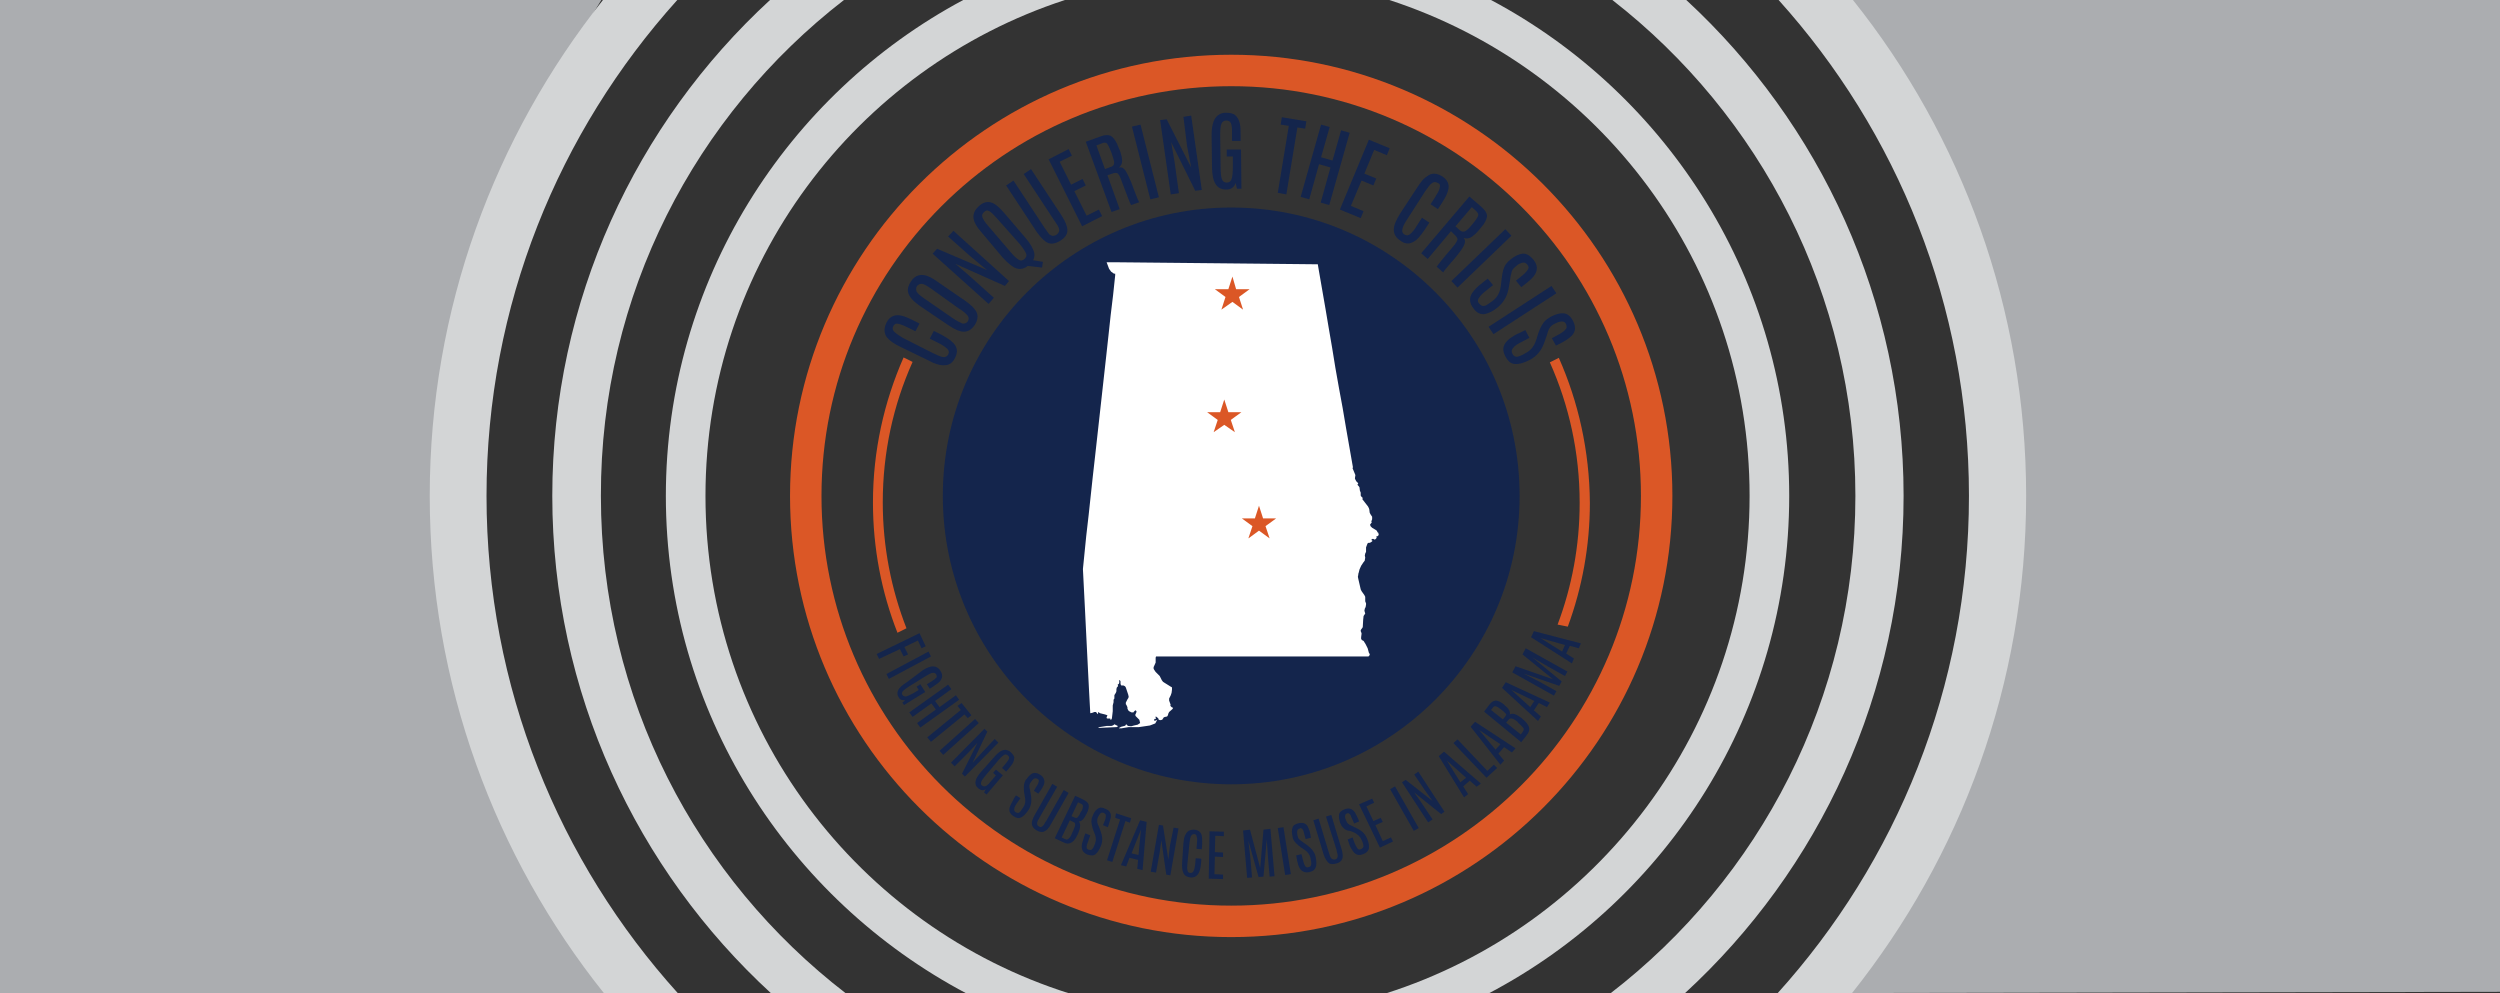
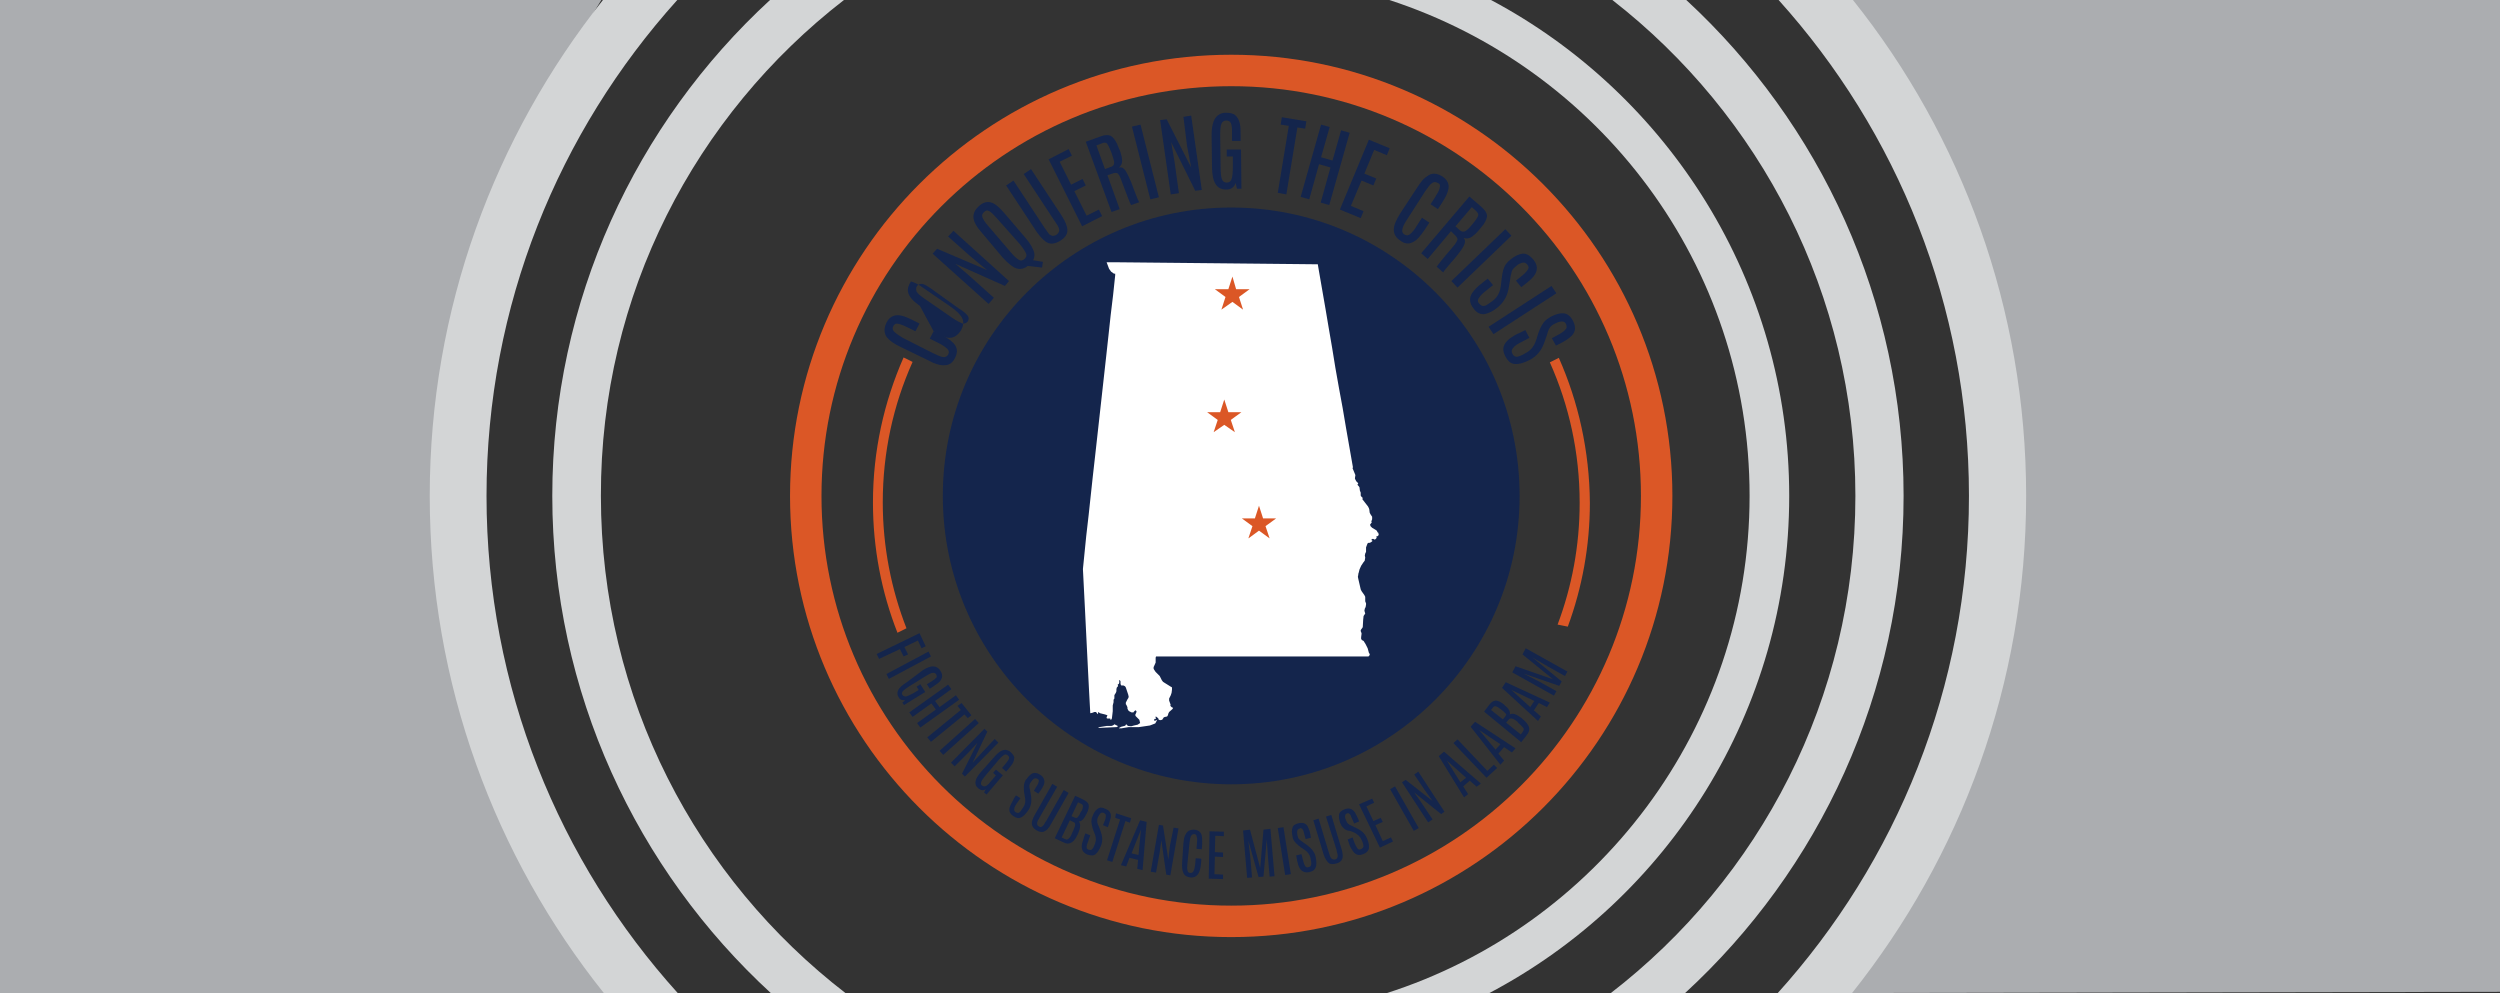
<svg xmlns="http://www.w3.org/2000/svg" version="1.1" id="Layer_1" x="0px" y="0px" viewBox="0 0 612 243.1" style="enable-background:new 0 0 612 243.1;" xml:space="preserve">
  <rect x="0" y="0" width="612" height="243.1" fill="#333333" stroke="none" />
  <style type="text/css">
	.st0{fill:#ABADB0;}
	.st1{fill:none;}
	.st2{fill:#D3D5D6;}
	.st3{fill:#14254C;}
	.st4{fill:#DB5726;}
	.st5{fill:#FFFFFF;}
</style>
  <title>apaa-banner</title>
  <path class="st0" d="M147.2,0H0v243.2h154C154,243.2,61.5,139.8,147.2,0z" />
  <path class="st0" d="M447.2,0H612v242.8l-164.8,0.3C476.7,189.4,524,97.9,447.2,0z" />
  <path class="st1" d="M147,121.4c0,49.6,23.5,93.7,60,121.8h29.7c-43.8-23-73.6-69-73.6-121.8c0-52.5,29.6-98.3,73-121.4h-29.5  C170.3,28.1,147,72,147,121.4z" />
  <path class="st1" d="M166.1,243.2h22.8c-32.9-30.2-53.6-73.6-53.6-121.8c0-47.9,20.5-91.2,53.2-121.4h-22.8  c-29,32.2-46.7,74.7-46.7,121.4C119.1,168.3,136.9,211,166.1,243.2z" />
  <path class="st1" d="M172.8,121.4c0,57,37.5,105.4,89.1,121.8h77.2c51.7-16.3,89.1-64.7,89.1-121.8c0-56.7-36.9-104.7-88-121.4  h-79.6C209.8,16.7,172.8,64.7,172.8,121.4z" />
  <path class="st1" d="M438.1,121.4c0,52.8-29.9,98.7-73.6,121.8H394c36.5-28.1,60-72.1,60-121.8C454,72,430.7,28.1,394.5,0H365  C408.5,23.1,438.1,68.9,438.1,121.4z" />
  <path class="st2" d="M428.3,121.4c0,57-37.5,105.4-89.1,121.8h25.2c43.8-23,73.6-69,73.6-121.8c0-52.5-29.6-98.3-73-121.4h-24.9  C391.4,16.7,428.3,64.7,428.3,121.4z" />
-   <path class="st2" d="M163,121.4c0,52.8,29.9,98.7,73.6,121.8h25.2c-51.7-16.3-89.1-64.7-89.1-121.8c0-56.7,36.9-104.7,88-121.4  h-24.9C192.6,23.1,163,68.9,163,121.4z" />
  <path class="st2" d="M135.2,121.4c0,48.1,20.7,91.6,53.6,121.8h18.3c-36.5-28.1-60-72.1-60-121.8C147,72,170.3,28.1,206.6,0h-18.1  C155.7,30.2,135.2,73.5,135.2,121.4z" />
  <path class="st2" d="M454.2,121.4c0,49.6-23.5,93.7-60,121.8h18.2C445.3,213,466,169.6,466,121.4c0-47.9-20.5-91.2-53.2-121.4h-18.1  C430.8,28.1,454.2,72,454.2,121.4z" />
  <path class="st2" d="M119.1,121.4c0-46.7,17.7-89.2,46.7-121.4h-18.2c-26.5,33.4-42.4,75.6-42.4,121.4c0,46,16,88.4,42.7,121.8H166  C136.9,211,119.1,168.3,119.1,121.4z" />
  <path class="st2" d="M482,121.4c0,46.9-17.8,89.6-46.9,121.8h18.2C480,209.7,496,167.4,496,121.4c0-45.8-15.8-88.1-42.4-121.4h-18.2  C464.4,32.2,482,74.7,482,121.4z" />
  <g>
    <circle class="st3" cx="301.4" cy="121.4" r="70.6" />
  </g>
  <path class="st4" d="M301.4,21.1c55.4,0,100.3,44.9,100.3,100.3s-44.9,100.3-100.3,100.3s-100.3-44.9-100.3-100.3  S246,21.1,301.4,21.1 M301.4,13.4c-59.6,0-108,48.4-108,108s48.4,108,108,108s108-48.4,108-108S360.9,13.4,301.4,13.4L301.4,13.4z" />
  <path class="st5" d="M337.4,130.4L337.4,130.4l-0.2-0.1l-0.1-0.3l-0.2-0.2l-1-0.6l-0.4-0.4l-0.1-0.4l0.4-0.5l-0.1-0.3l0.1-0.2  l0.1-0.3l0-0.3l0-0.3l-0.2-0.3l-0.2-0.3l-0.2-0.4l-0.1-0.8l-0.1-0.3l-0.2-0.4l-1.4-1.8l0.1-0.3l-0.2-0.2l-0.2-0.2l-0.1-0.2l0-0.4  l0-0.3l-0.2-0.5l-0.1-0.8l-0.2-0.3l-0.2-0.2l-0.1-0.2l0.2-0.2l-0.1-0.2l-0.4-0.4l-0.1-0.2l-0.1-0.2l-0.1-0.2l0-0.2l0.1-0.7l-0.7-1.7  l0.1-0.2c-0.6-3.2-1.1-6.5-1.7-9.7c-0.5-3.2-1.1-6.4-1.7-9.6c-0.6-3.3-1.2-6.7-1.7-10c-0.5-3.1-1.1-6.2-1.6-9.4  c-0.6-3.3-1.1-6.5-1.7-9.8c-0.1-0.4-0.1-0.8-0.2-1.2c-3.2,0-6.4-0.1-9.7-0.1c-3.3,0-6.6-0.1-9.9-0.1c-3.3,0-6.7-0.1-10-0.1  c-3.4,0-6.7-0.1-10.1-0.1c-3.4,0-6.7-0.1-10.1-0.1c-0.6,0-1.3,0-1.9,0c0.2,0.5,0.4,1.1,0.6,1.6l0.5,0.7l0.7,0.5l0.3,0l0,0.4  c-0.3,3.2-0.7,6.5-1.1,9.7c-0.4,3.4-0.7,6.8-1.1,10.1c-0.4,3.3-0.7,6.6-1.1,9.9c-0.4,3.3-0.7,6.6-1.1,9.9c-0.4,3.3-0.7,6.6-1.1,9.8  c-0.3,3.1-0.7,6.2-1,9.3c-0.4,3.4-0.8,6.8-1.1,10.2c-0.1,1-0.2,2-0.3,3c0.2,3.3,0.3,6.5,0.5,9.8c0.2,3.4,0.3,6.7,0.5,10.1  c0.2,3.3,0.3,6.6,0.5,9.9c0.1,1.8,0.2,3.6,0.3,5.5l0.5-0.1l0.5-0.2h0.4l0.4,0.5h0.1l0-0.1l0-0.1l0-0.1l0-0.2l0.5,0.3l1.2,0.3  l0.6,0.2l-0.2,0.5l0,0.2l0.2,0.1l0.3,0l0,0l0.4,0l0,0.1l0,0.1l0.1,0.1l0.2-0.1l0.1-0.3l0.2-1.7l0-1l0-0.4l0.2-0.8l0-0.4l0-0.2  l0.2-0.3l0-0.2l0-0.4l0-0.2l0.1-0.2l0.2-0.3l0.1-0.2l0.1-0.3l0-0.5l0.1-0.4l0.2-0.2l0.1-0.2l-0.1-0.3l0.3-0.2l0.1-0.3l0-0.3  l-0.1-0.3l0.3,0.1l0.1,0.2l0,0.3l0,0.3l0.1,0.3l0.1,0.1l0.2,0l0.3,0l0.4,0.2l0.2,0.3l0.6,1.8l0.1,0.5l-0.1,0.3l-0.2,0.3l-0.2,0.4  l-0.2,0.4l0,0.4l0.1,0.1l0.1,0.2l0.1,0.2l0.1,0.3l0,0.3l0.1,0.2l0.1,0.2l0.2,0.2l0.2,0.1l0.2,0.1l0.2,0.1l0.2,0l0.3,0l0,0l0-0.1  l0.3-0.3l0.1-0.1h0.1l0.2,0.2l0,0.2l-0.2,0.5l-0.1,0.2l0.1,0.3l0.9,0.9l0.2,0.8l-0.6,0.4l-0.9,0.2l-0.7,0.2l-0.8-0.1l-0.4-0.4  l-0.1,0.1l-0.1,0.2l-0.2,0.1l-0.8,0.2l-0.4,0.2l-0.2,0.2h0.6l1.8-0.3h2.5l2.7-0.4l1.3-0.5l0.5-0.9l-0.2,0.1l-0.2,0.1l-0.2,0l-0.2,0  l0.1-0.4L283,176l-0.1-0.2l0-0.4h0.1l0.1,0.1l0.4,0.3l0.1,0.2l0,0.1l0.1,0.1l0.3,0.1l0.5-0.1l0.2-0.3l0.2-0.3l0.3-0.1l0.5-0.1  l0.2-0.3l0.1-0.4l0.2-0.4l0.9-0.8l0-0.2h0.1l-0.2-0.1l-0.2-0.1l-0.2-0.2l-0.1-0.2v-0.2l0.1,0.1l0,0l-0.4-1.1l0-0.4l0-0.1l0.1-0.2  l0.3-0.6l0.2-0.6l0.1-0.8l0-0.3l0-0.2l-0.1-0.1l-0.2-0.1l-1.6-1l-0.3-0.2l-0.3-0.4l-0.4-0.8l-0.1-0.2l-1-1l-0.2-0.3l-0.2-0.3  l-0.1-0.2l0-0.2l0-0.1l0-0.1l0.1-0.2l0.4-0.9l0-0.1l0-1.1l0.1-0.3c3.3,0,6.6,0,10,0c3.4,0,6.7,0,10.1,0c2.4,0,4.8,0,7.1,0  c4.6,0,9.2,0,13.9,0c3.5,0,7,0,10.5,0c0.1,0,0.3,0,0.4,0l0.1-0.1l0.1-0.1l0.1-0.2l0-0.2l-0.2-0.3l-0.3-1.1l-0.5-1l-0.5-0.8l-0.4-0.2  l-0.2-0.3l0-0.4l0.1-0.8l0-0.2l-0.2-0.5l0-0.2l0.1-0.2l0.3-0.4l0.1-0.2l0.1-1.8l0.1-0.9l0.4-0.6l-0.2-0.7l0.1-0.5l0.2-0.4l0.1-0.6  l0-0.3l-0.2-0.5l0-0.2l0-0.6l0-0.3l-0.2-0.4l-0.7-1l-0.2-0.4l-0.6-2.6l-0.1-0.5l0.1-0.5l0-0.1l0-0.1l0.1-0.3l0.2-0.8l0.4-0.9  l0.6-0.9l0.1-0.1l0.2-0.3l0-0.1l0.1-0.6l-0.1-0.5l0.1-0.5l0.2-0.4l0-0.3l0-0.6l0-0.2l0.3-0.8l0.1-0.2l0.1-0.1l0.3,0l0.3-0.1l0.3-0.2  l0.2-0.2l-0.3-0.2l0.1-0.2l0.3-0.1l0.4,0.2l0.2-0.1l0.2-0.2l0.1-0.2l-0.1-0.3l0.2,0l0.2-0.1l0.1-0.1l0.1-0.2L337.4,130.4   M272.7,177.4l-0.1,0.1l-0.2,0.1l-0.3,0.1h-1.1l-1.9,0.3l-0.3,0.2l4.4-0.2l0.1,0l0.3-0.1v-0.2l-0.8-0.4L272.7,177.4" />
  <g>
    <polygon class="st4" points="308.2,123.8 309.2,126.9 312.4,126.9 309.8,128.8 310.8,131.8 308.2,129.9 305.6,131.8 306.6,128.8    304,126.9 307.2,126.9  " />
  </g>
  <g>
    <polygon class="st4" points="299.7,97.8 300.7,100.9 303.9,100.9 301.3,102.8 302.3,105.8 299.7,104 297.1,105.8 298.1,102.8    295.5,100.9 298.7,100.9  " />
  </g>
  <g>
    <polygon class="st4" points="301.7,67.7 302.6,70.8 305.9,70.8 303.3,72.7 304.3,75.8 301.7,73.9 299,75.8 300,72.7 297.4,70.8    300.7,70.8  " />
  </g>
  <g>
    <path class="st3" d="M220.2,84.8c-1.2-0.6-2.1-1.2-2.6-1.7c-0.5-0.5-0.8-0.9-0.9-1.3c-0.3-0.8-0.2-1.8,0.3-2.8   c0.7-1.4,1.8-2,3.3-1.8c0.8,0.1,1.8,0.5,3,1.1l1.8,0.9l-1,1.9l-1.8-0.9c-1-0.5-1.8-0.8-2.2-0.9c-0.4-0.1-0.7-0.1-0.9,0   c-0.2,0.1-0.4,0.3-0.5,0.5c-0.3,0.5-0.2,1,0.2,1.4c0.4,0.4,1.1,0.9,2.1,1.5l7.1,3.6c1.2,0.6,2.1,1,2.7,1.1c0.6,0.1,1-0.1,1.3-0.6   c0.3-0.5,0.2-1-0.2-1.4c-0.4-0.4-1.2-1-2.5-1.6l-1.8-0.9l1-1.9l1.8,0.9c1.7,0.9,2.9,1.8,3.4,2.6c0.6,0.9,0.6,1.9,0,3.1   c-0.6,1.2-1.4,1.8-2.5,1.8c-1.1,0.1-2.5-0.3-4.1-1.2L220.2,84.8z" />
-     <path class="st3" d="M225.2,74.9c-1.7-1.2-2.7-2.3-2.9-3.4c-0.2-0.8,0.1-1.7,0.7-2.6c0.9-1.4,2.1-1.8,3.5-1.5   c0.8,0.2,1.8,0.7,2.9,1.5l6.7,4.6c1.6,1.1,2.6,2.1,3,3c0.4,0.9,0.2,2-0.5,3.1c-0.8,1.1-1.6,1.6-2.7,1.6c-1,0-2.3-0.6-3.9-1.7   L225.2,74.9z M228,70.7c-1-0.7-1.7-1.1-2.2-1.2c-0.5-0.1-0.9,0.1-1.3,0.5c-0.3,0.5-0.3,0.9-0.1,1.4c0.3,0.5,0.9,1,1.9,1.7l6.8,4.7   c1.2,0.8,2,1.2,2.5,1.4c0.5,0.1,1-0.1,1.3-0.5c0.3-0.5,0.3-1,0-1.4c-0.3-0.4-1-1.1-2.2-1.8L228,70.7z" />
+     <path class="st3" d="M225.2,74.9c-1.7-1.2-2.7-2.3-2.9-3.4c-0.2-0.8,0.1-1.7,0.7-2.6c0.8,0.2,1.8,0.7,2.9,1.5l6.7,4.6c1.6,1.1,2.6,2.1,3,3c0.4,0.9,0.2,2-0.5,3.1c-0.8,1.1-1.6,1.6-2.7,1.6c-1,0-2.3-0.6-3.9-1.7   L225.2,74.9z M228,70.7c-1-0.7-1.7-1.1-2.2-1.2c-0.5-0.1-0.9,0.1-1.3,0.5c-0.3,0.5-0.3,0.9-0.1,1.4c0.3,0.5,0.9,1,1.9,1.7l6.8,4.7   c1.2,0.8,2,1.2,2.5,1.4c0.5,0.1,1-0.1,1.3-0.5c0.3-0.5,0.3-1,0-1.4c-0.3-0.4-1-1.1-2.2-1.8L228,70.7z" />
    <path class="st3" d="M232.1,57.9l1.3-1.4L247,68.8L246,70l-12.1-5.4l3.5,3l5.9,5.3l-1.3,1.5l-13.7-12.3l1.1-1.2l12.2,5.2l-4.1-3.4   L232.1,57.9z" />
    <path class="st3" d="M240.2,56.8c-1.4-1.6-2-2.9-1.9-4c0.1-0.9,0.5-1.6,1.4-2.4c1.2-1.1,2.5-1.2,3.7-0.5c0.7,0.4,1.5,1.2,2.4,2.2   l5.3,6.2c1.2,1.4,1.9,2.7,2.1,3.7c0.1,0.6,0,1.2-0.3,1.7l2.4,0.4l-0.2,1.4l-3.5-0.4c-0.9,0.7-1.8,0.9-2.8,0.6   c-0.9-0.3-2-1.2-3.3-2.6L240.2,56.8z M244,53.4c-0.8-0.9-1.4-1.5-1.8-1.7c-0.5-0.3-0.9-0.2-1.3,0.2c-0.4,0.4-0.6,0.8-0.4,1.3   c0.2,0.5,0.6,1.2,1.4,2.1l5.4,6.3c0.9,1.1,1.6,1.7,2.1,2c0.5,0.3,0.9,0.2,1.4-0.2c0.4-0.4,0.6-0.8,0.4-1.3   c-0.2-0.5-0.7-1.3-1.6-2.4L244,53.4z" />
    <path class="st3" d="M250.6,42.6l1.8-1.2l7.5,11.4c0.9,1.4,1.4,2.6,1.4,3.6c0,1-0.6,1.8-1.7,2.5c-1.1,0.7-2.1,0.9-3,0.6   c-0.9-0.4-1.8-1.3-2.8-2.7l-7.5-11.4l1.8-1.2l7.5,11.4c0.7,1,1.1,1.6,1.3,1.8c0.2,0.1,0.4,0.2,0.6,0.3c0.3,0.1,0.7,0,1.1-0.2   c0.4-0.3,0.6-0.6,0.7-1c0-0.4-0.1-0.8-0.4-1.3c-0.3-0.5-0.6-0.9-0.8-1.2L250.6,42.6z" />
    <path class="st3" d="M256.7,39l4.9-2.5l0.8,1.6l-3,1.5l2.8,5.6l2.8-1.4l0.8,1.6l-2.8,1.4l3,6l3-1.5l0.8,1.6l-4.9,2.5L256.7,39z" />
    <path class="st3" d="M265.8,34.7l3.6-1.3c1-0.4,1.8-0.4,2.4-0.2c0.6,0.3,1.1,0.9,1.6,1.9c0.2,0.4,0.4,1,0.8,1.9   c0.3,0.9,0.5,1.7,0.5,2.4c0,0.7-0.3,1.2-0.8,1.6c0.5-0.1,0.9,0,1.2,0.3c0.4,0.3,0.7,0.9,1.1,1.7c0.4,0.8,0.9,2,1.5,3.7   c0.6,1.6,1,2.6,1.2,2.8l-2,0.7c-0.2-0.2-0.9-2.1-2.3-5.8c-0.4-1.2-0.8-1.9-1.1-2c-0.3-0.1-0.7-0.1-1.2,0.1l-1.2,0.4l3,8.3l-2,0.7   L265.8,34.7z M272,37.2c-0.5-1.3-0.9-2.1-1.2-2.2c-0.3-0.1-0.7-0.1-1.1,0.1l-1.3,0.5l2.1,5.8l1.3-0.5c0.4-0.1,0.7-0.3,0.8-0.5   c0.1-0.2,0.2-0.6,0.1-1s-0.3-1.1-0.6-2L272,37.2z" />
    <path class="st3" d="M277.1,31l2.1-0.5l4.5,17.8l-2.1,0.5L277.1,31z" />
    <path class="st3" d="M289.7,28.6l1.9-0.3l2.6,18.2l-1.6,0.2l-5.9-11.9l0.8,4.6l1.1,7.9l-2,0.3l-2.6-18.2l1.6-0.2l6,11.8l-1-5.2   L289.7,28.6z" />
    <path class="st3" d="M296.6,33.1c0-2.7,0.6-4.4,1.9-5.1c0.5-0.3,1-0.4,1.6-0.4c1.1,0,1.9,0.2,2.4,0.7c0.5,0.5,0.8,1.1,1,1.9   c0.2,0.8,0.2,1.7,0.2,2.9l0,1.4l-2.1,0l0-2.4c0-0.9-0.1-1.6-0.3-2c-0.2-0.4-0.6-0.6-1.1-0.6c-0.6,0-1,0.3-1.2,0.8   c-0.2,0.5-0.3,1.4-0.3,2.7l0.1,7.7c0,1.5,0.1,2.5,0.3,3.1c0.2,0.6,0.6,0.9,1.2,0.9c0.6,0,1-0.3,1.2-0.9c0.2-0.6,0.3-1.6,0.3-3.1   l0-2.4l-1.5,0l0-1.7l3.5,0l0.1,9.6l-1.1,0l-0.3-1.4c-0.4,1.1-1.2,1.6-2.3,1.6c-1.2,0-2-0.4-2.6-1.3c-0.6-0.9-0.9-2.3-0.9-4.3   L296.6,33.1z" />
    <path class="st3" d="M313.8,28.7l6,1l-0.3,1.8l-1.9-0.3l-2.7,16.4l-2.1-0.4l2.7-16.4l-2-0.3L313.8,28.7z" />
    <path class="st3" d="M328.3,31.9l2.1,0.6l-5,17.7l-2.1-0.6l2.4-8.6l-2.8-0.8l-2.4,8.6l-2.1-0.6l5-17.7l2.1,0.6l-2.1,7.4l2.8,0.8   L328.3,31.9z" />
    <path class="st3" d="M335.1,34.2l5.1,2.1l-0.7,1.7l-3.1-1.3l-2.4,5.8l2.9,1.2l-0.7,1.7l-2.9-1.2l-2.6,6.2l3.1,1.3l-0.7,1.7   l-5.1-2.1L335.1,34.2z" />
    <path class="st3" d="M347,45.8c0.8-1.2,1.4-2,2-2.4c0.5-0.4,1-0.7,1.4-0.8c0.9-0.2,1.8,0,2.7,0.6c1.3,0.9,1.8,2,1.4,3.4   c-0.2,0.8-0.7,1.8-1.4,2.9l-1.1,1.7l-1.8-1.2l1.1-1.7c0.6-1,1-1.7,1.1-2.1c0.1-0.4,0.1-0.7,0.1-0.9c-0.1-0.2-0.2-0.4-0.5-0.5   c-0.5-0.3-1-0.3-1.4,0c-0.5,0.3-1,1-1.7,2l-4.3,6.7c-0.8,1.2-1.2,2-1.3,2.6c-0.1,0.6,0,1,0.5,1.3c0.5,0.3,0.9,0.3,1.4-0.1   c0.5-0.4,1.1-1.1,1.8-2.3l1.1-1.7l1.8,1.2l-1.1,1.7c-1.1,1.6-2,2.7-3,3.1c-0.9,0.5-2,0.4-3-0.4c-1.1-0.7-1.6-1.6-1.6-2.7   c0-1.1,0.6-2.4,1.6-4L347,45.8z" />
    <path class="st3" d="M359.7,48.1l2.9,2.5c0.8,0.7,1.3,1.4,1.4,2s-0.2,1.4-0.8,2.3c-0.3,0.4-0.7,0.9-1.3,1.6   c-0.6,0.7-1.2,1.2-1.8,1.6c-0.6,0.3-1.2,0.4-1.8,0.1c0.3,0.4,0.4,0.8,0.3,1.2c-0.1,0.5-0.4,1.1-0.9,1.8c-0.5,0.7-1.3,1.8-2.5,3.1   c-1.1,1.3-1.8,2.1-1.9,2.4l-1.6-1.4c0.1-0.2,1.4-1.9,3.9-4.8c0.9-1,1.2-1.7,1.2-2c-0.1-0.3-0.3-0.7-0.7-1l-0.9-0.9l-5.7,6.8   l-1.6-1.4L359.7,48.1z M360.6,54.7c0.9-1.1,1.3-1.8,1.3-2.1c0-0.3-0.3-0.7-0.6-1l-1-0.9l-4,4.7l1,0.9c0.3,0.3,0.6,0.4,0.9,0.4   c0.3,0,0.6-0.1,0.9-0.4C359.4,56.1,359.9,55.6,360.6,54.7L360.6,54.7z" />
    <path class="st3" d="M368.5,56.1l1.5,1.6l-13.2,12.7l-1.5-1.6L368.5,56.1z" />
    <path class="st3" d="M368.7,64.6c0.3-0.4,0.6-0.7,1.1-1.1c1-0.8,2-1.3,2.9-1.4c0.9-0.1,1.8,0.4,2.7,1.5c1.1,1.4,1.1,2.7,0,4.1   c-0.5,0.6-1.2,1.2-2.1,1.9l-0.9,0.7l-1.3-1.6l1-0.8c0.9-0.7,1.5-1.3,1.7-1.6c0.2-0.3,0.4-0.6,0.4-0.8c0-0.2-0.1-0.4-0.3-0.7   c-0.3-0.4-0.7-0.6-1.2-0.5c-0.4,0.1-1,0.3-1.5,0.8c-0.6,0.5-1,0.9-1.1,1.3c-0.1,0.4-0.2,0.8-0.3,1.2c-0.1,0.4-0.1,0.7-0.1,0.7   l-0.3,1.8c-0.3,2.2-1.2,3.8-2.7,5.1c-1.2,1-2.3,1.5-3.3,1.7c-1,0.1-1.9-0.3-2.7-1.4c-1-1.3-1.1-2.6-0.3-3.8   c0.5-0.7,1.2-1.5,2.3-2.3c0,0,0.1,0,0.1-0.1l1.4-1.1l1.3,1.6l-1.5,1.2c-1.1,0.8-1.7,1.5-2,2c-0.3,0.5-0.3,0.9,0.1,1.3   c0.3,0.4,0.7,0.6,1,0.6c0.3,0,0.7-0.1,1.1-0.4c0.4-0.3,0.9-0.6,1.4-1c1-0.8,1.6-2,1.8-3.5l0.2-1.7   C367.8,66.5,368.1,65.4,368.7,64.6z" />
    <path class="st3" d="M379.8,70l1.2,1.8l-15.4,10l-1.2-1.8L379.8,70z" />
    <path class="st3" d="M378.4,78.4c0.3-0.3,0.8-0.6,1.3-0.9c1.2-0.6,2.2-0.9,3.1-0.8c0.9,0.1,1.7,0.7,2.3,1.9c0.8,1.6,0.6,2.9-0.8,4   c-0.6,0.5-1.4,1-2.4,1.5l-1,0.5l-1-1.8l1.1-0.6c1-0.5,1.7-1,2-1.3c0.3-0.3,0.5-0.5,0.5-0.8c0-0.2,0-0.4-0.1-0.7   c-0.2-0.5-0.6-0.7-1-0.7c-0.4,0-1,0.1-1.7,0.5c-0.7,0.3-1.1,0.7-1.3,1c-0.2,0.3-0.4,0.7-0.5,1.1c-0.1,0.4-0.2,0.7-0.2,0.7l-0.6,1.7   c-0.7,2.1-1.9,3.5-3.6,4.4c-1.4,0.7-2.6,1.1-3.6,1c-1,0-1.8-0.7-2.4-1.9c-0.8-1.5-0.6-2.7,0.5-3.8c0.6-0.6,1.5-1.2,2.7-1.8   c0,0,0.1,0,0.1,0l1.6-0.8l1,1.9l-1.7,0.9c-1.2,0.6-2,1.1-2.3,1.6c-0.4,0.4-0.4,0.9-0.2,1.3c0.2,0.5,0.5,0.7,0.8,0.8   c0.3,0.1,0.7,0,1.2-0.2c0.5-0.2,1-0.5,1.5-0.8c1.1-0.6,1.9-1.6,2.4-3.2l0.5-1.6C377.1,80.1,377.7,79,378.4,78.4z" />
  </g>
  <g>
    <path class="st3" d="M225.1,155l1.5,3.2l-1,0.5l-0.9-1.9l-3.3,1.6l0.9,1.8l-1.1,0.5l-0.9-1.8l-5.1,2.4l-0.6-1.2L225.1,155z" />
    <path class="st3" d="M227.3,159.5l0.6,1.2l-10.3,5.5L217,165L227.3,159.5z" />
    <path class="st3" d="M226,164c1.5-0.9,2.6-1.1,3.4-0.6c0.3,0.2,0.6,0.4,0.8,0.8c0.4,0.6,0.5,1.1,0.4,1.6c-0.1,0.4-0.3,0.8-0.7,1.2   c-0.4,0.3-0.9,0.7-1.5,1.1l-0.8,0.5l-0.7-1.1l1.3-0.8c0.5-0.3,0.8-0.6,1-0.8c0.2-0.2,0.1-0.5,0-0.8c-0.2-0.3-0.5-0.4-0.8-0.4   c-0.4,0-0.9,0.3-1.6,0.7l-4.2,2.6c-0.8,0.5-1.3,0.9-1.6,1.2c-0.2,0.3-0.3,0.6-0.1,0.9c0.2,0.3,0.5,0.4,0.9,0.4   c0.4-0.1,1-0.4,1.8-0.8l1.3-0.8l-0.5-0.8l0.9-0.6l1.2,1.9l-5.2,3.2l-0.4-0.6l0.7-0.6c-0.7,0.1-1.3-0.1-1.6-0.7   c-0.4-0.6-0.4-1.2-0.1-1.8c0.3-0.6,1-1.2,2.1-1.9L226,164z" />
    <path class="st3" d="M234,170.2l0.8,1.1l-9.5,6.8l-0.8-1.1l4.6-3.3l-1.1-1.5l-4.6,3.3l-0.8-1.1l9.5-6.8l0.8,1.1l-4,2.9l1.1,1.5   L234,170.2z" />
    <path class="st3" d="M235.4,172.1l2.4,3l-0.9,0.7l-0.8-0.9l-8.2,6.7l-0.9-1.1l8.2-6.7l-0.8-1L235.4,172.1z" />
    <path class="st3" d="M238.7,176l0.9,1l-8.7,7.8l-0.9-1L238.7,176z" />
    <path class="st3" d="M243.5,180.9l0.9,0.9l-8.2,8.3l-0.7-0.7l3.8-7.6l-2,2.2l-3.6,3.6l-0.9-0.9l8.2-8.3l0.7,0.7l-3.6,7.6l2.3-2.5   L243.5,180.9z" />
    <path class="st3" d="M243.4,185.3c1.1-1.3,2.1-1.9,3-1.7c0.3,0.1,0.7,0.2,1,0.5c0.5,0.5,0.8,0.9,0.9,1.3c0,0.4-0.1,0.9-0.3,1.3   c-0.2,0.4-0.6,0.9-1.1,1.5l-0.6,0.7l-1-0.9l1-1.2c0.4-0.5,0.6-0.8,0.7-1.1c0.1-0.3,0-0.5-0.3-0.8c-0.3-0.2-0.6-0.3-0.9-0.1   s-0.7,0.5-1.3,1.2l-3.2,3.8c-0.6,0.7-1,1.3-1.1,1.6c-0.1,0.4-0.1,0.7,0.2,0.9c0.3,0.2,0.6,0.3,1,0.1c0.4-0.2,0.8-0.7,1.4-1.4l1-1.2   l-0.7-0.6l0.7-0.8l1.7,1.4l-4,4.7l-0.6-0.5l0.4-0.8c-0.6,0.4-1.2,0.3-1.8-0.2c-0.6-0.5-0.8-1-0.7-1.7c0.1-0.7,0.6-1.5,1.4-2.4   L243.4,185.3z" />
    <path class="st3" d="M250.8,191.6c0.1-0.3,0.2-0.6,0.5-0.9c0.5-0.7,1-1.2,1.5-1.4c0.5-0.2,1.2-0.1,1.9,0.4c0.9,0.6,1.2,1.5,0.8,2.5   c-0.2,0.4-0.5,1-0.9,1.5l-0.4,0.6l-1.1-0.7l0.4-0.7c0.4-0.6,0.7-1.1,0.7-1.3c0.1-0.3,0.1-0.4,0.1-0.6c0-0.1-0.1-0.2-0.3-0.3   c-0.3-0.2-0.5-0.2-0.8-0.1c-0.3,0.1-0.5,0.4-0.8,0.8c-0.3,0.4-0.4,0.7-0.4,1c0,0.3,0,0.5,0.1,0.8c0.1,0.3,0.1,0.4,0.1,0.5l0.2,1.1   c0.2,1.4,0,2.6-0.7,3.6c-0.6,0.8-1.1,1.4-1.7,1.7c-0.6,0.3-1.2,0.2-1.9-0.3c-0.9-0.6-1.2-1.3-0.9-2.3c0.2-0.5,0.5-1.1,0.9-1.8   c0,0,0,0,0-0.1l0.6-0.9l1.1,0.7l-0.7,1c-0.5,0.7-0.8,1.2-0.8,1.6c-0.1,0.3,0,0.6,0.3,0.8s0.5,0.2,0.7,0.2c0.2-0.1,0.4-0.2,0.6-0.5   c0.2-0.3,0.4-0.6,0.6-0.9c0.5-0.7,0.6-1.5,0.4-2.5l-0.2-1.1C250.6,193,250.6,192.2,250.8,191.6z" />
    <path class="st3" d="M260.4,193.4l1.2,0.7l-4.3,7.6c-0.5,1-1.1,1.6-1.6,1.8c-0.5,0.3-1.2,0.2-1.9-0.2c-0.7-0.4-1.1-0.9-1.2-1.5   c-0.1-0.6,0.2-1.4,0.7-2.3l4.3-7.6l1.2,0.7l-4.3,7.5c-0.4,0.7-0.6,1.1-0.6,1.3c0,0.2,0,0.3,0,0.4c0,0.2,0.2,0.4,0.4,0.5   c0.3,0.2,0.5,0.2,0.7,0.1c0.2-0.1,0.4-0.3,0.6-0.6c0.2-0.3,0.3-0.6,0.5-0.8L260.4,193.4z" />
    <path class="st3" d="M263.2,194.8l1.9,0.9c0.8,0.4,1.3,0.8,1.4,1.3c0.1,0.5,0,1.2-0.4,2l-0.1,0.2c-0.3,0.6-0.6,1.1-0.9,1.4   c-0.3,0.3-0.6,0.5-1,0.5c0.5,0.6,0.4,1.6-0.2,3l-0.1,0.2c-0.5,1.1-1,1.7-1.6,2c-0.5,0.3-1.2,0.3-1.9-0.1l-2.1-1L263.2,194.8z    M262.7,203.4c0.3-0.7,0.5-1.2,0.5-1.5c0-0.3-0.1-0.6-0.5-0.7l-0.8-0.4l-2,4.2l0.8,0.4c0.4,0.2,0.7,0.1,0.9-0.1   c0.3-0.2,0.6-0.7,0.9-1.5L262.7,203.4z M264.8,198.5C264.8,198.5,264.8,198.5,264.8,198.5c0.3-0.7,0.4-1.2,0.2-1.5   c-0.1-0.1-0.2-0.2-0.5-0.3l-0.6-0.3l-1.6,3.4l0.7,0.3c0.2,0.1,0.4,0.2,0.6,0.1c0.1,0,0.3-0.2,0.4-0.4c0.2-0.2,0.4-0.6,0.6-1.1   L264.8,198.5z" />
    <path class="st3" d="M267.2,200.7c0-0.3,0.1-0.6,0.3-1c0.3-0.8,0.7-1.4,1.2-1.7c0.5-0.4,1.1-0.4,1.9,0c1.1,0.4,1.5,1.2,1.3,2.2   c-0.1,0.5-0.3,1-0.5,1.7l-0.2,0.6l-1.2-0.5l0.3-0.7c0.3-0.7,0.4-1.2,0.4-1.4c0-0.3,0-0.5-0.1-0.6c-0.1-0.1-0.2-0.2-0.4-0.3   c-0.3-0.1-0.6-0.1-0.8,0.1c-0.2,0.2-0.4,0.5-0.6,0.9c-0.2,0.4-0.2,0.8-0.2,1.1c0,0.3,0.1,0.5,0.2,0.8c0.1,0.3,0.2,0.4,0.2,0.4   l0.4,1.1c0.5,1.3,0.6,2.5,0.1,3.7c-0.4,0.9-0.8,1.6-1.3,2c-0.5,0.4-1.1,0.4-2,0.1c-1-0.4-1.4-1.1-1.4-2c0-0.5,0.2-1.2,0.5-2   c0,0,0,0,0-0.1l0.4-1.1l1.2,0.5l-0.4,1.1c-0.3,0.8-0.5,1.4-0.5,1.7c0,0.4,0.1,0.6,0.5,0.7c0.3,0.1,0.6,0.1,0.7,0   c0.2-0.1,0.3-0.3,0.5-0.6c0.1-0.3,0.3-0.6,0.4-1c0.3-0.8,0.2-1.6-0.2-2.5l-0.4-1C267.3,202,267.1,201.3,267.2,200.7z" />
    <path class="st3" d="M273.2,199.1l3.7,1.2l-0.3,1.1l-1.1-0.4l-3.2,10l-1.3-0.4l3.2-10l-1.2-0.4L273.2,199.1z" />
    <path class="st3" d="M279.1,200.8l1.6,0.4l-1,11.8l-1.3-0.3l0.2-2.2l-2.1-0.5l-0.8,2.1l-1.3-0.3L279.1,200.8z M277,208.9l1.7,0.4   l0.6-6.2l0,0L277,208.9z" />
    <path class="st3" d="M287.3,202.6l1.2,0.2l-2,11.5l-1-0.2l-1.2-8.4l-0.4,2.9l-0.9,5l-1.3-0.2l2-11.5l1,0.2l1.3,8.3l0.4-3.4   L287.3,202.6z" />
    <path class="st3" d="M289.7,206.4c0.1-0.9,0.2-1.5,0.4-1.9c0.2-0.4,0.4-0.7,0.6-0.9c0.4-0.4,1-0.5,1.7-0.5c1,0.1,1.6,0.6,1.8,1.5   c0.1,0.5,0.1,1.2,0.1,2l-0.1,1.3l-1.3-0.1l0.1-1.3c0.1-0.7,0.1-1.3,0-1.5c-0.1-0.3-0.1-0.5-0.2-0.6c-0.1-0.1-0.2-0.2-0.4-0.2   c-0.4,0-0.6,0.1-0.8,0.4c-0.2,0.3-0.3,0.9-0.4,1.6l-0.5,5c-0.1,0.9-0.1,1.5,0,1.9c0.1,0.4,0.3,0.6,0.7,0.6c0.4,0,0.6-0.1,0.8-0.5   s0.3-1,0.4-1.8l0.1-1.3l1.4,0.1l-0.1,1.3c-0.1,1.2-0.4,2.1-0.8,2.6s-1,0.8-1.8,0.7c-0.8-0.1-1.4-0.4-1.7-1.1   c-0.3-0.6-0.4-1.5-0.3-2.7L289.7,206.4z" />
    <path class="st3" d="M296.1,203.5l3.5,0.1l0,1.1l-2.1-0.1l-0.1,4l2,0.1l0,1.1l-2-0.1l-0.1,4.3l2.1,0.1l0,1.1l-3.5-0.1L296.1,203.5z   " />
    <path class="st3" d="M309.3,203.1l1.7-0.2l1,11.6l-1.2,0.1l-0.4-4.7l-0.3-4.4l-0.8,9.1l-1.2,0.1l-2.5-8.9l0.5,4.3l0.4,4.7l-1.2,0.1   l-1-11.6l1.7-0.2l2.5,9.4L309.3,203.1z" />
    <path class="st3" d="M312.8,202.7l1.4-0.2L316,214l-1.4,0.2L312.8,202.7z" />
    <path class="st3" d="M316.7,205.7c-0.1-0.3-0.3-0.6-0.3-1c-0.2-0.8-0.2-1.5,0-2.1c0.2-0.6,0.7-0.9,1.6-1.1c1.1-0.2,1.9,0.1,2.3,1.2   c0.2,0.4,0.4,1,0.5,1.7l0.1,0.7l-1.3,0.3l-0.2-0.8c-0.2-0.7-0.3-1.2-0.4-1.4c-0.1-0.2-0.3-0.4-0.4-0.4c-0.1-0.1-0.3-0.1-0.4,0   c-0.3,0.1-0.5,0.2-0.6,0.5c-0.1,0.3-0.1,0.6,0,1.1s0.2,0.8,0.4,1c0.2,0.2,0.4,0.4,0.6,0.5c0.2,0.2,0.4,0.2,0.4,0.3l1,0.7   c1.1,0.8,1.9,1.8,2.1,3c0.2,1,0.2,1.8,0,2.4c-0.2,0.6-0.7,1-1.6,1.2c-1,0.2-1.8-0.1-2.3-0.9c-0.3-0.5-0.5-1.1-0.7-2c0,0,0,0,0-0.1   l-0.2-1.1l1.3-0.3l0.3,1.2c0.2,0.8,0.4,1.4,0.6,1.7c0.2,0.3,0.5,0.4,0.8,0.3c0.3-0.1,0.5-0.2,0.6-0.4c0.1-0.2,0.1-0.4,0.1-0.8   c-0.1-0.3-0.1-0.7-0.2-1.1c-0.2-0.8-0.7-1.5-1.5-2l-0.9-0.6C317.5,206.7,317,206.2,316.7,205.7z" />
    <path class="st3" d="M324.6,199.9l1.3-0.4l2.5,8.3c0.3,1,0.4,1.9,0.2,2.4c-0.2,0.6-0.7,1-1.5,1.2c-0.8,0.2-1.5,0.2-1.9-0.2   s-0.9-1.1-1.2-2.1l-2.5-8.3l1.3-0.4l2.5,8.3c0.2,0.7,0.4,1.2,0.5,1.3c0.1,0.1,0.2,0.2,0.3,0.3c0.2,0.1,0.4,0.1,0.7,0.1   c0.3-0.1,0.5-0.2,0.6-0.5s0.1-0.5,0-0.9c-0.1-0.4-0.2-0.6-0.2-0.9L324.6,199.9z" />
    <path class="st3" d="M328.6,202.4c-0.2-0.2-0.3-0.5-0.5-0.9c-0.3-0.8-0.4-1.5-0.3-2.1c0.1-0.6,0.6-1,1.4-1.3   c1.1-0.4,1.9-0.1,2.5,0.8c0.2,0.4,0.5,0.9,0.8,1.6l0.2,0.6l-1.2,0.5l-0.3-0.7c-0.3-0.7-0.5-1.1-0.6-1.4c-0.2-0.2-0.3-0.3-0.4-0.4   c-0.1,0-0.3,0-0.4,0c-0.3,0.1-0.5,0.3-0.5,0.6c-0.1,0.3,0,0.6,0.2,1.1s0.4,0.8,0.6,0.9c0.2,0.2,0.4,0.3,0.7,0.4   c0.3,0.1,0.4,0.2,0.4,0.2l1,0.5c1.3,0.6,2.1,1.5,2.5,2.6c0.4,0.9,0.5,1.7,0.4,2.3c-0.1,0.6-0.6,1.1-1.4,1.4c-1,0.4-1.8,0.2-2.4-0.6   c-0.3-0.4-0.7-1-1-1.8c0,0,0,0,0-0.1l-0.4-1.1l1.2-0.5l0.4,1.1c0.3,0.8,0.6,1.3,0.8,1.6c0.2,0.3,0.5,0.3,0.8,0.2   c0.3-0.1,0.5-0.3,0.6-0.5c0.1-0.2,0.1-0.4,0-0.8c-0.1-0.3-0.2-0.7-0.4-1c-0.3-0.8-0.9-1.3-1.8-1.8l-1-0.4   C329.6,203.4,329,202.9,328.6,202.4z" />
    <path class="st3" d="M332.7,196.9l3.2-1.4l0.5,1l-1.9,0.9l1.7,3.6l1.8-0.8l0.5,1l-1.8,0.8l1.8,3.9l2-0.9l0.5,1l-3.2,1.5   L332.7,196.9z" />
    <path class="st3" d="M340.3,193.2l1.2-0.7l5.8,10.2l-1.2,0.7L340.3,193.2z" />
    <path class="st3" d="M346.2,189.6l1-0.7l6.4,9.8l-0.8,0.6l-6.6-5.3l1.7,2.4l2.8,4.2l-1.1,0.7l-6.4-9.8l0.9-0.6l6.6,5.2l-2-2.8   L346.2,189.6z" />
    <path class="st3" d="M352.2,185.1l1.3-1.1l9,7.8l-1,0.8l-1.7-1.5l-1.6,1.4l1.2,1.9l-1,0.8L352.2,185.1z M357.5,191.5l1.4-1.1   l-4.7-4.2l0,0L357.5,191.5z" />
    <path class="st3" d="M355.8,181.9l1-0.9l7.3,7.7l1.6-1.5l0.8,0.8l-2.6,2.4L355.8,181.9z" />
    <path class="st3" d="M360,177.9l1.1-1.2l9.9,6.5l-0.9,1l-1.9-1.3l-1.4,1.6l1.4,1.7l-0.9,1L360,177.9z M366.1,183.5l1.2-1.3   l-5.2-3.5l0,0L366.1,183.5z" />
    <path class="st3" d="M363.3,174.2l1.3-1.7c0.5-0.7,1.1-1,1.6-1c0.5,0,1.1,0.3,1.9,0.9l0.2,0.2c0.5,0.4,0.9,0.8,1.1,1.2   c0.2,0.3,0.3,0.7,0.2,1.1c0.7-0.4,1.6-0.1,2.9,0.9l0.2,0.2c0.9,0.7,1.4,1.4,1.6,2c0.2,0.6,0,1.2-0.5,1.9l-1.4,1.8L363.3,174.2z    M367.2,173.5C367.2,173.5,367.2,173.5,367.2,173.5c-0.6-0.5-1.1-0.7-1.4-0.6c-0.1,0.1-0.3,0.2-0.4,0.4l-0.4,0.5l2.9,2.3l0.5-0.6   c0.2-0.2,0.2-0.4,0.3-0.5s-0.1-0.3-0.3-0.5c-0.2-0.2-0.5-0.5-0.9-0.8L367.2,173.5z M371.5,176.7c-0.6-0.5-1-0.7-1.4-0.8   c-0.3-0.1-0.6,0-0.8,0.3l-0.6,0.7l3.6,2.9l0.5-0.7c0.2-0.3,0.3-0.6,0.1-0.9c-0.2-0.3-0.6-0.7-1.2-1.2L371.5,176.7z" />
    <path class="st3" d="M367.7,168.4l0.9-1.4l10.8,5l-0.7,1.1l-2-1l-1.2,1.8l1.7,1.5l-0.7,1.1L367.7,168.4z M374.6,173.1l1-1.5   l-5.6-2.7l0,0L374.6,173.1z" />
    <path class="st3" d="M372.7,160.2l0.8-1.5l10.2,5.7l-0.6,1.1l-4.1-2.3l-3.8-2.2l7.1,5.8l-0.6,1.1l-8.7-3l3.9,2l4.1,2.3l-0.6,1.1   l-10.2-5.7l0.8-1.5l9.2,3.2L372.7,160.2z" />
-     <path class="st3" d="M374.8,156l0.7-1.5l11.5,3l-0.5,1.2l-2.2-0.6l-0.9,1.9l1.9,1.2l-0.5,1.2L374.8,156z M382.4,159.5l0.7-1.6   l-6-1.7l0,0L382.4,159.5z" />
  </g>
  <g>
    <path class="st4" d="M223.4,88.6l-2.2-1.1c-4.8,10.9-7.5,22.9-7.5,35.5c0,11.2,2.1,22,6,31.9l2.2-1.1c-3.7-9.5-5.8-19.9-5.8-30.8   C216.1,110.7,218.7,99.1,223.4,88.6z" />
    <path class="st4" d="M381.6,87.6l-2.2,1.1c4.7,10.5,7.3,22.1,7.3,34.4c0,10.5-1.9,20.5-5.4,29.8l2.5,0.5c3.5-9.5,5.4-19.7,5.4-30.3   C389.1,110.4,386.4,98.4,381.6,87.6z" />
  </g>
</svg>